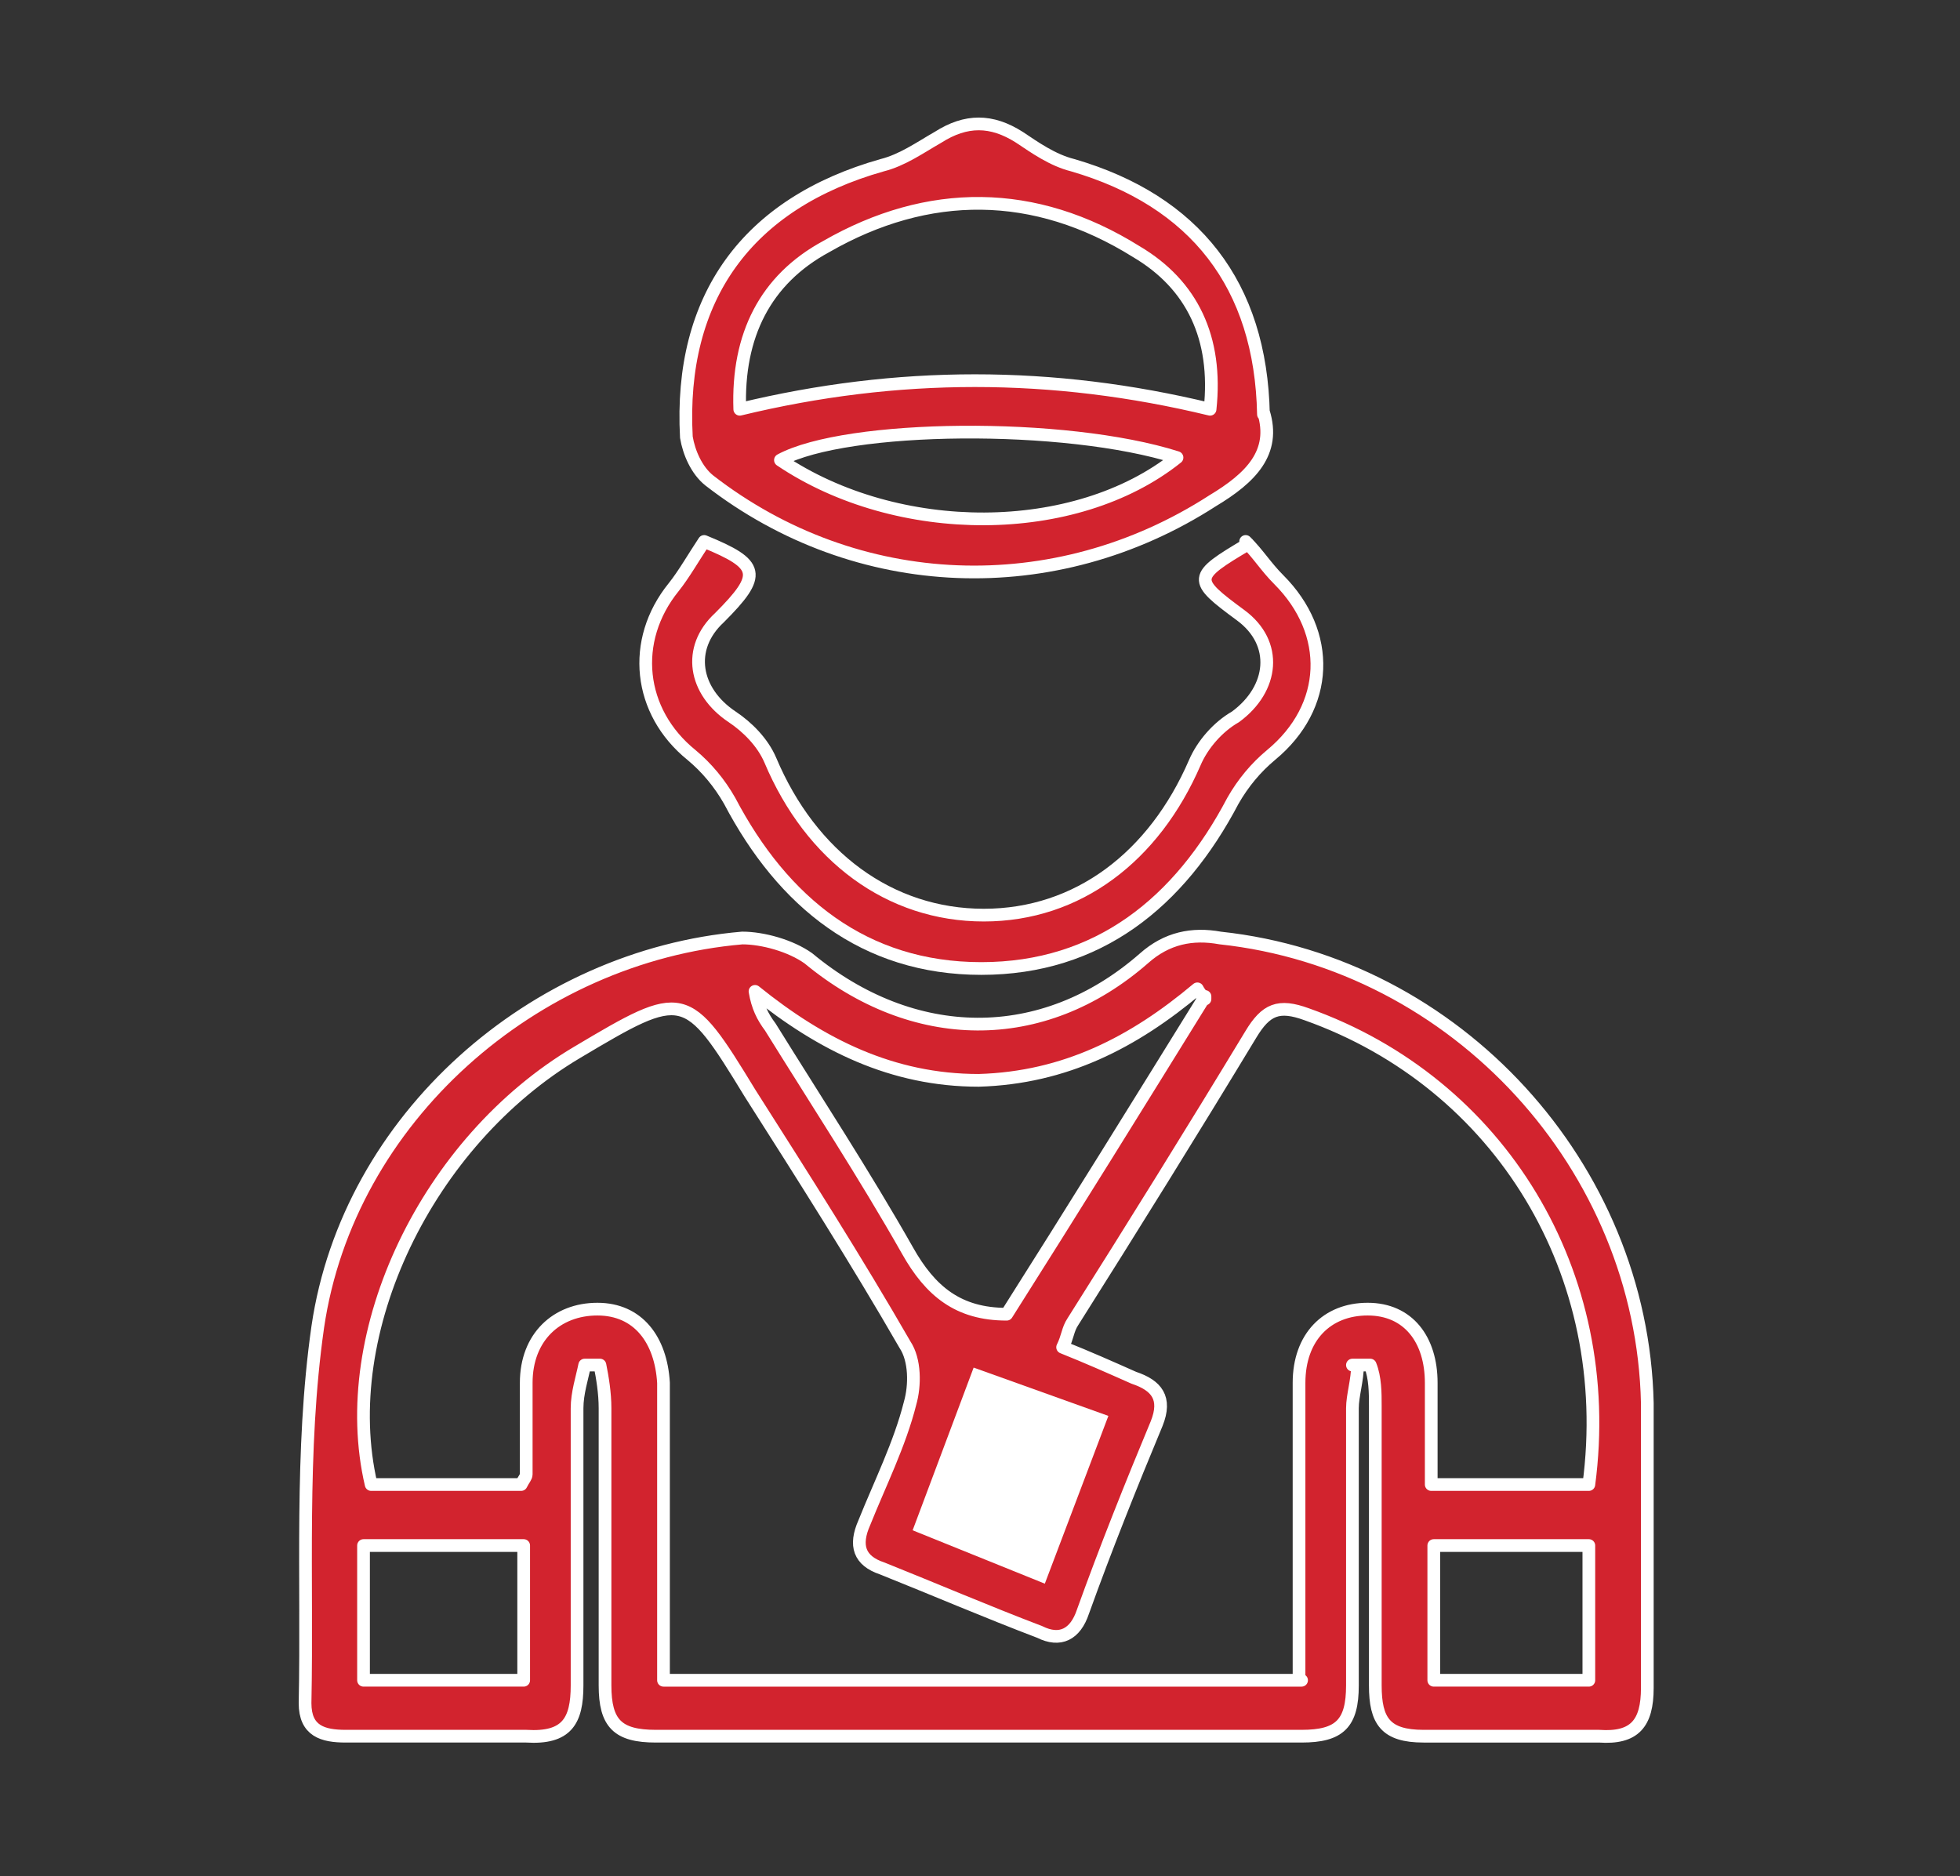
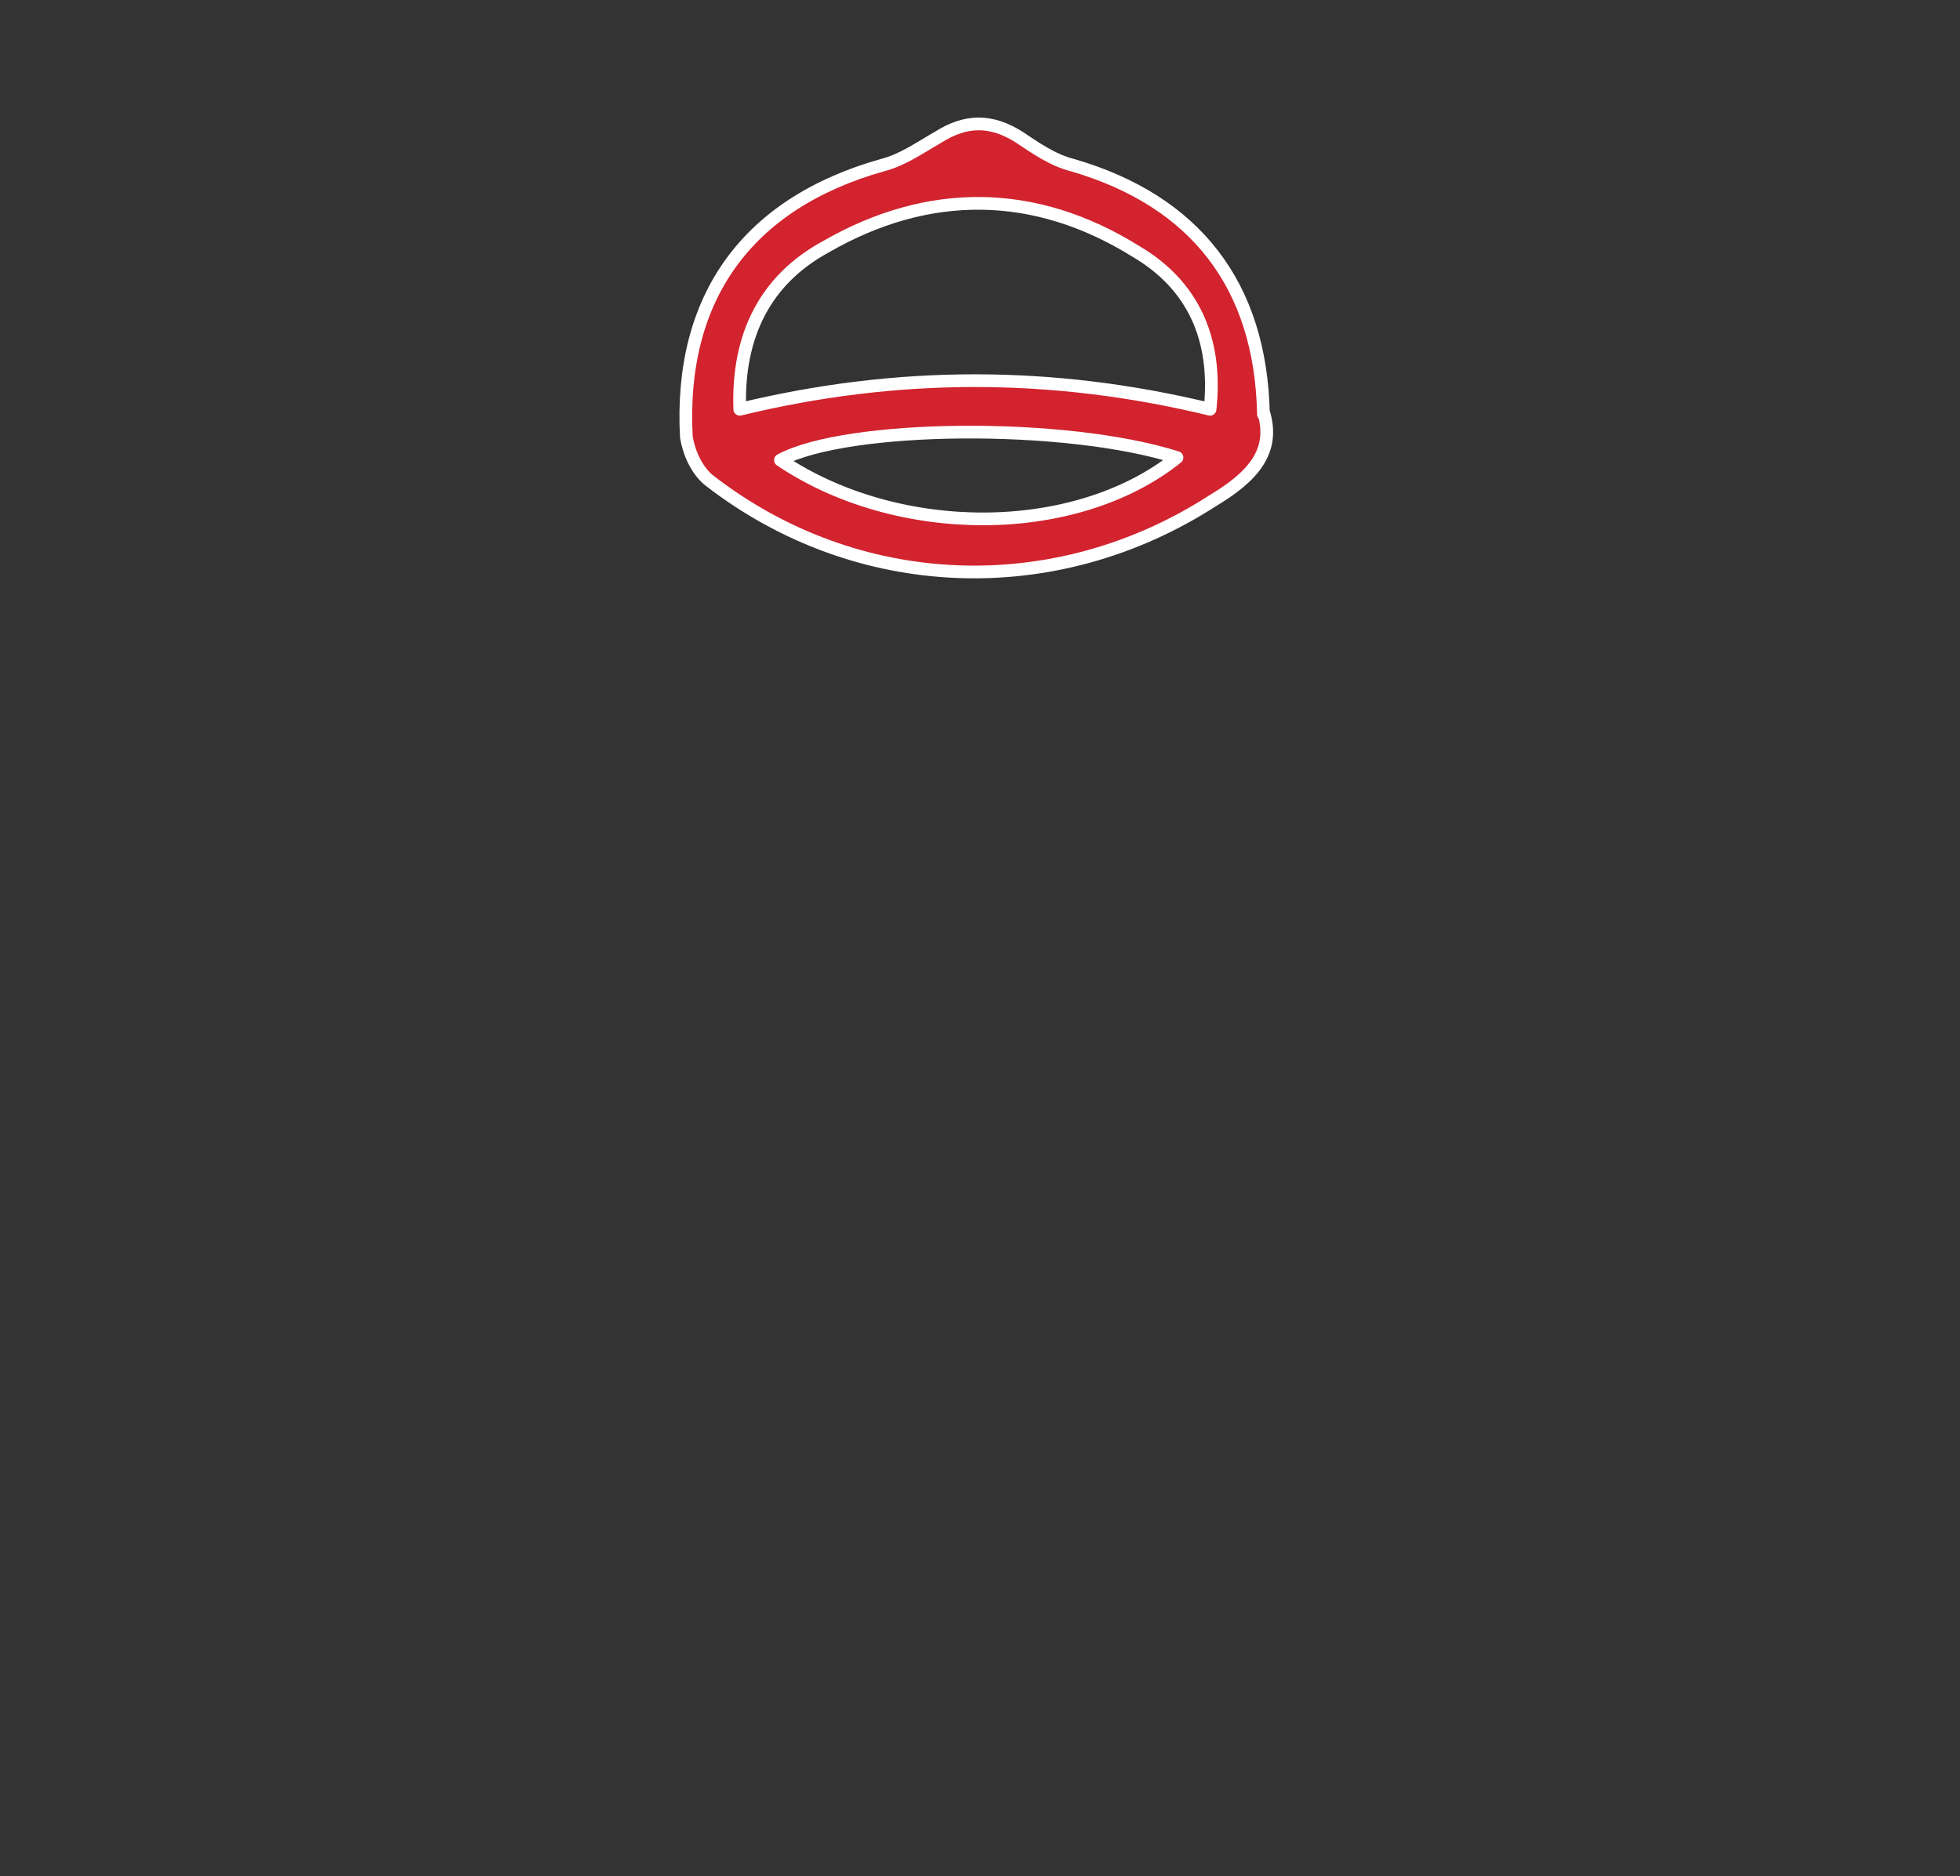
<svg xmlns="http://www.w3.org/2000/svg" id="Layer_1" data-name="Layer 1" version="1.1" viewBox="0 0 77.1 73.8">
  <rect x="0" y="0" width="77.1" height="73.8" fill="#333333" stroke="none" />
  <defs>
    <style>
      .cls-1 {
        fill: #d2232e;
        stroke: #fff;
        stroke-linecap: round;
        stroke-linejoin: round;
        stroke-width: .5px;
      }

      .cls-2 {
        fill: #fff;
        stroke-width: 0px;
      }
    </style>
  </defs>
-   <path class="cls-1" d="M53.4,53.7c0,.6-.2,1.2-.2,1.7v10.9c0,1.5-.5,2-2,2h-25.4c-1.5,0-2-.5-2-2v-10.9c0-.6-.1-1.2-.2-1.7h-.6c-.1.5-.3,1.1-.3,1.7v10.9c0,1.4-.4,2.1-2,2h-7.1c-.9,0-1.6-.2-1.6-1.3.1-4.9-.2-9.9.5-14.8,1.2-8.2,8.5-14.6,16.7-15.3.8,0,1.9.3,2.6.8,4.1,3.4,9.2,3.5,13.2,0,.9-.8,1.9-1,3-.8,9.3,1,16.6,9,16.8,18.3v11.2c0,1.4-.5,2-1.9,1.9h-6.9c-1.5,0-1.9-.6-1.9-2v-11c0-.5,0-1.1-.2-1.6h-.7.2ZM51.1,66.1v-11.7c0-1.8,1.1-2.9,2.7-2.9s2.5,1.2,2.5,2.9v4h6.2c1.1-8.3-3.5-15.8-11.1-18.5-1.1-.4-1.6-.2-2.2.8-2.3,3.8-4.6,7.5-7,11.3-.2.3-.2.6-.4,1,1,.4,1.9.8,2.8,1.2.9.3,1.3.8.9,1.8-1,2.4-2,4.9-2.9,7.4-.3.9-.9,1.2-1.7.8-2.1-.8-4.2-1.7-6.2-2.5-.9-.3-1.1-.9-.7-1.8.6-1.5,1.4-3.1,1.8-4.7.2-.7.2-1.7-.2-2.3-1.9-3.3-4-6.6-6.1-9.9-2.5-4.1-2.6-4.1-6.8-1.6-5.9,3.5-9.5,11-8.1,17h5.9c.1-.2.2-.3.2-.4v-3.6c0-1.8,1.2-2.9,2.8-2.9s2.5,1.2,2.6,2.9v11.7h25.1,0ZM47.4,39.3c0,0-.2-.2-.3-.4-2.5,2.1-5.2,3.5-8.6,3.6-3.4,0-6.2-1.4-8.8-3.5.1.6.3,1,.6,1.4,1.8,2.9,3.7,5.8,5.4,8.8.9,1.6,2,2.5,3.9,2.5,2.6-4.1,5.2-8.3,7.8-12.5h0ZM14.3,66.1h6.3v-5.3h-6.3v5.3ZM56.4,66.1h6.1v-5.3h-6.1v5.3Z" />
  <path class="cls-1" d="M49.7,16.2c.5,1.6-.5,2.6-2,3.5-6.2,4-14,3.7-19.8-.8-.5-.4-.8-1.1-.9-1.7-.3-5.5,2.4-9.2,7.7-10.7.8-.2,1.5-.7,2.2-1.1,1.1-.7,2.1-.7,3.2,0,.6.4,1.3.9,2.1,1.1,4.8,1.4,7.4,4.7,7.5,9.8h0ZM47.6,16.1c.3-2.8-.7-4.9-2.9-6.2-4-2.5-8.2-2.5-12.2-.2-2.4,1.3-3.5,3.5-3.4,6.4,6.2-1.5,12.3-1.5,18.5,0ZM46.3,18c-4.4-1.4-13-1.3-15.6.1,4.6,3.1,11.6,3.1,15.6-.1Z" />
-   <path class="cls-1" d="M49,21.3c.5.5.8,1,1.3,1.5,2.1,2.1,2,5-.3,6.9-.6.5-1.1,1.1-1.5,1.8-2.1,4-5.3,6.6-9.9,6.6s-7.8-2.6-9.9-6.6c-.4-.7-.9-1.3-1.5-1.8-2.1-1.7-2.4-4.5-.7-6.6.4-.5.8-1.2,1.2-1.8,2.2.9,2.3,1.3.6,3-1.3,1.2-1,2.9.5,3.9.6.4,1.2,1,1.5,1.7,1.6,3.8,4.7,6.1,8.4,6.1s6.7-2.3,8.3-6c.3-.7.9-1.4,1.6-1.8,1.5-1.1,1.7-2.9.2-4-1.9-1.4-1.9-1.5.3-2.8h0Z" />
-   <polygon class="cls-2" points="35.9 60.2 38.3 53.8 43.6 55.7 41.1 62.3 35.9 60.2" />
</svg>